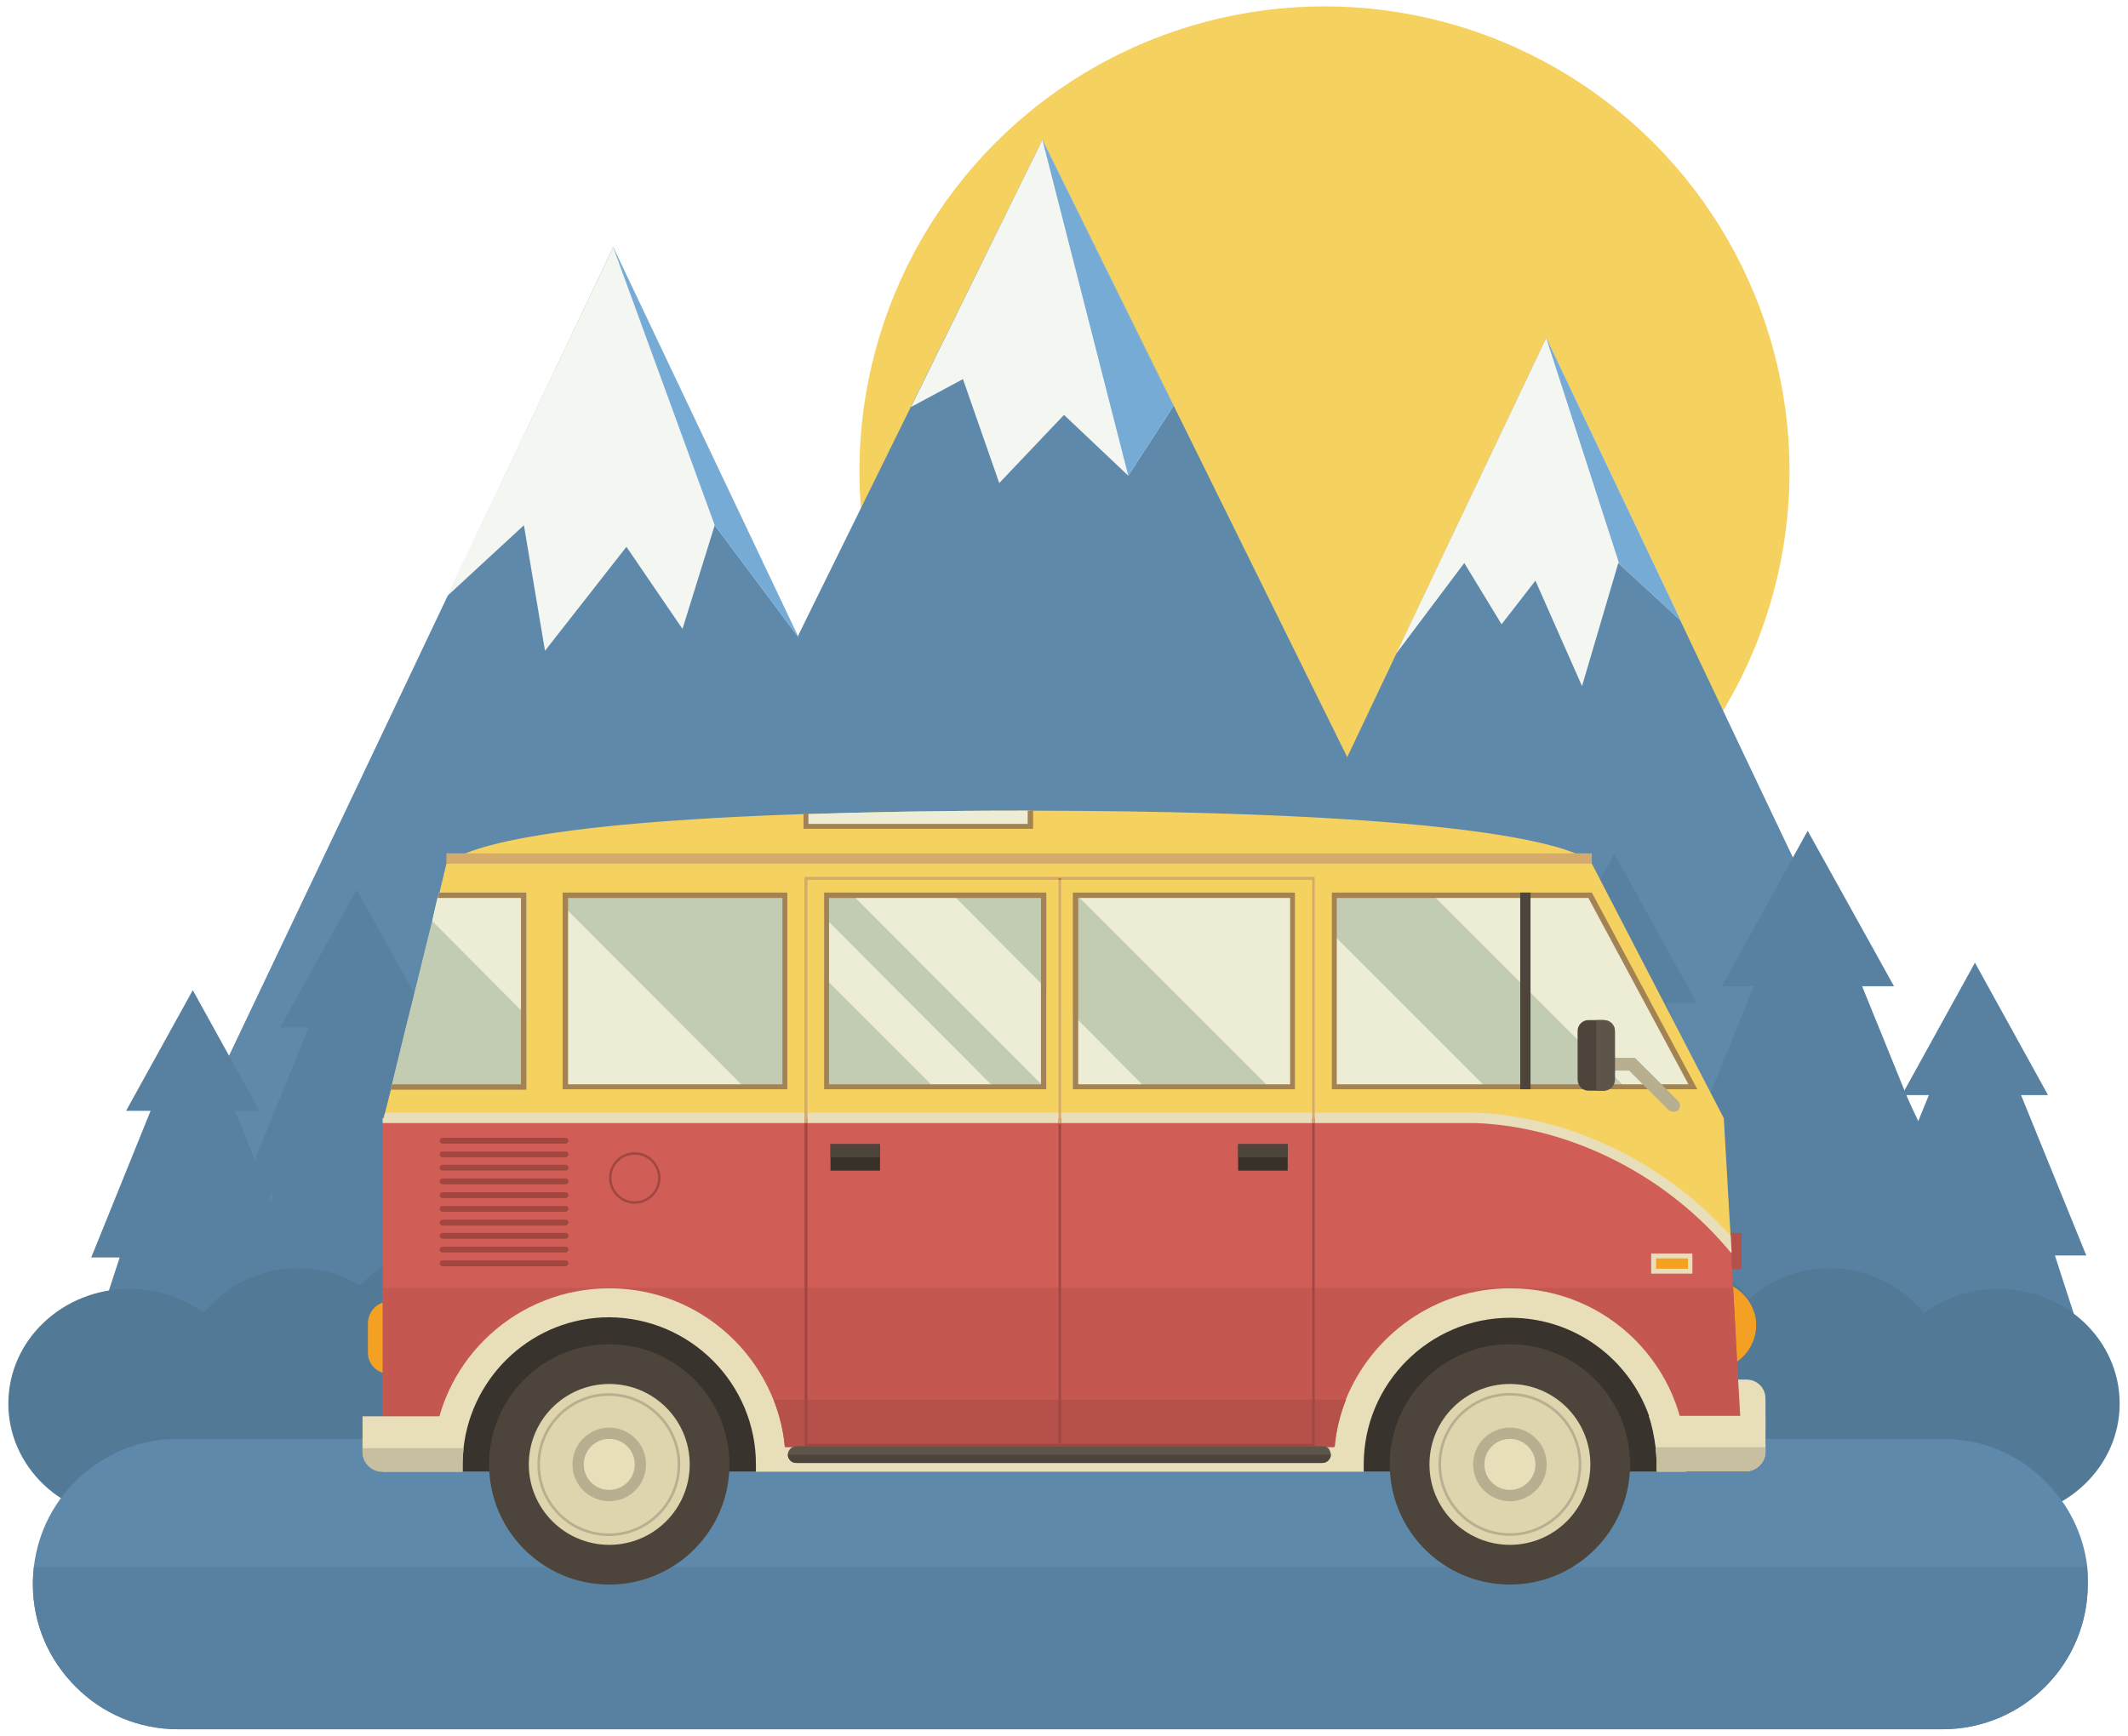
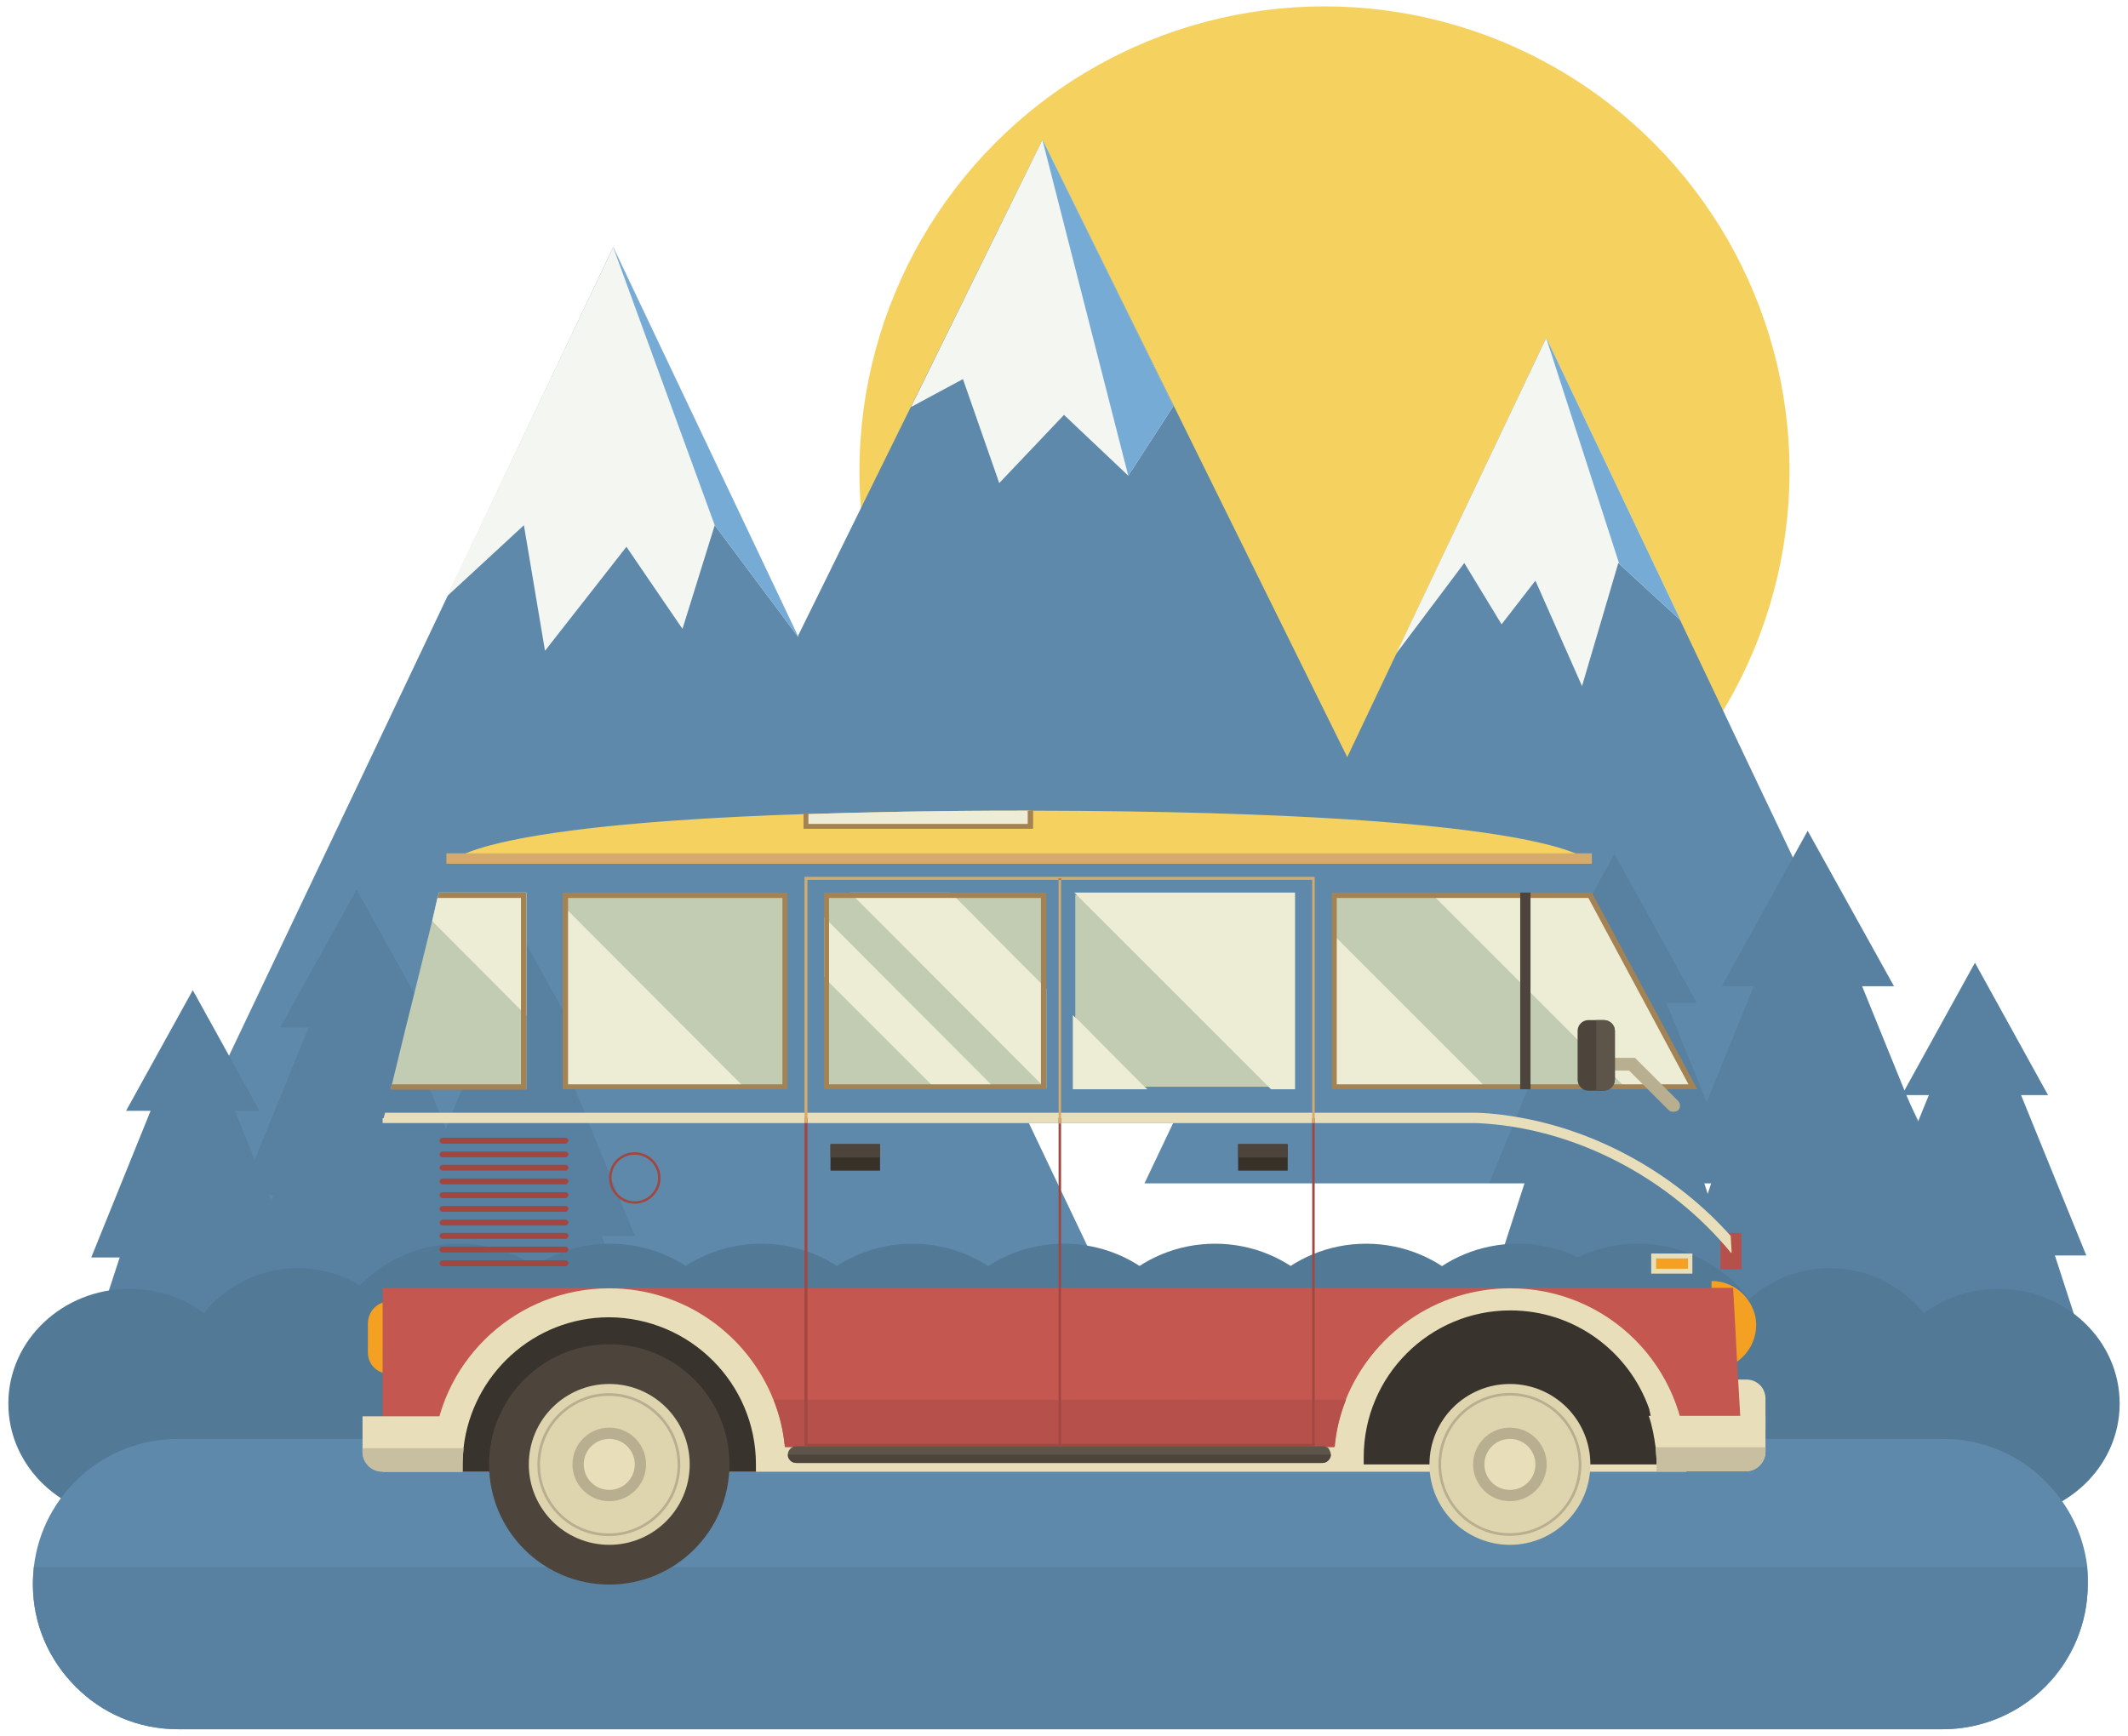
<svg xmlns="http://www.w3.org/2000/svg" version="1.1" id="Livello_1" x="0px" y="0px" viewBox="0 0 433.8 353.9" style="enable-background:new 0 0 433.8 353.9;" xml:space="preserve">
  <style type="text/css">
	.st0{fill:#F5D260;}
	.st1{fill:#5E89AB;}
	.st2{fill:#F4F6F1;}
	.st3{fill:#76ABD6;}
	.st4{fill:#5881A1;}
	.st5{fill:#527996;}
	.st6{fill:#B5504A;}
	.st7{fill:#F4A023;}
	.st8{fill:#D05E57;}
	.st9{fill:#E8DFBA;}
	.st10{fill:#C2CCB3;}
	.st11{fill:#EDEDD5;}
	.st12{fill:#A38353;}
	.st13{fill:#4D453C;}
	.st14{fill:#C45750;}
	.st15{fill:#38332D;}
	.st16{fill:#DED4AD;}
	.st17{fill:none;stroke:#B8AF90;stroke-width:0.538;stroke-miterlimit:10;}
	.st18{fill:#B8AF90;}
	.st19{fill:#383128;}
	.st20{fill:#A14742;}
	.st21{fill:#5E554A;}
	.st22{fill:#D4AB6C;}
	.st23{fill:#C7BF9F;}
	.st24{fill:#CC7A2A;}
	.st25{fill:none;stroke:#A14742;stroke-width:0.5;stroke-miterlimit:10;}
</style>
  <g id="a">
</g>
  <g id="b">
    <g id="c">
      <g>
        <g>
          <circle id="d" class="st0" cx="270" cy="96.1" r="94.8" />
          <g>
            <g>
              <polygon class="st1" points="212.5,28.5 163.1,128.8 113.6,229 212.5,229 311.5,229 262,128.8       " />
              <polygon class="st2" points="239.2,82.8 230,97 216.9,84.6 203.7,98.5 196.3,77.3 185.7,83 212.5,28.5       " />
              <polygon class="st3" points="239.2,82.8 230,97 212.5,28.5       " />
            </g>
            <g>
              <polygon class="st1" points="315.2,68.9 274.3,155.1 233.3,241.3 315.2,241.3 397.1,241.3 356.1,155.1       " />
              <polygon class="st2" points="342.6,126.5 330.1,115 329.9,114.8 322.5,139.9 313,118.4 306.1,127.3 298.5,114.8 284.6,133.3         315.2,68.9       " />
              <polygon class="st3" points="342.6,126.5 330.1,115 315.2,68.9       " />
            </g>
            <g>
              <polygon class="st1" points="226.2,263.6 23.7,263.6 74.4,157 125,50.4 175.6,157 210.5,230.6       " />
              <polygon class="st2" points="162.8,130 145.7,107.1 139.2,128 139.1,128.2 127.7,111.5 111.1,132.7 106.8,107.1 91.1,121.6         125,50.4       " />
              <polygon class="st3" points="162.8,130 145.7,107.1 145.7,107.1 125,50.4       " />
            </g>
            <polygon class="st4" points="349.4,239.5 341.9,239.5 357.5,201.1 351,201.1 368.5,169.4 386.1,201.1 379.6,201.1 395.2,239.5        387.7,239.5 400.5,278.9 368.5,278.9 336.6,278.9      " />
            <polygon class="st4" points="310.8,241.2 303.6,241.2 318.6,204.5 312.4,204.5 329.1,174.1 345.9,204.5 339.7,204.5        354.6,241.2 347.4,241.2 359.7,278.9 329.1,278.9 298.6,278.9      " />
            <polygon class="st4" points="55.7,243.7 49,243.7 62.9,209.5 57.1,209.5 72.7,181.4 88.3,209.5 82.5,209.5 96.4,243.7        89.7,243.7 101.1,278.7 72.7,278.7 44.3,278.7      " />
            <polygon class="st4" points="24.4,256.4 18.6,256.4 30.7,226.5 25.7,226.5 39.3,201.9 52.9,226.5 47.9,226.5 60,256.4        54.1,256.4 64.1,287 39.3,287 14.4,287      " />
            <polygon class="st4" points="88.7,252 82,252 95.9,217.8 90.2,217.8 105.7,189.6 121.3,217.8 115.5,217.8 129.4,252 122.7,252        134.1,287 105.7,287 77.3,287      " />
            <polygon class="st4" points="386.3,256 379.9,256 393.2,223.3 387.7,223.3 402.6,196.3 417.5,223.3 412,223.3 425.3,256        418.9,256 429.8,289.6 402.6,289.6 375.4,289.6      " />
            <g id="e">
              <g>
                <ellipse class="st5" cx="26.4" cy="286.2" rx="24.7" ry="23.4" />
                <ellipse class="st5" cx="60.7" cy="283.4" rx="24.7" ry="24.8" />
                <ellipse class="st5" cx="407.4" cy="286.2" rx="24.7" ry="23.4" />
                <ellipse class="st5" cx="373" cy="283.4" rx="24.7" ry="24.8" />
                <ellipse class="st5" cx="93.6" cy="280.9" rx="27.9" ry="27.3" />
                <ellipse class="st5" cx="124.4" cy="280.9" rx="27.9" ry="27.3" />
                <ellipse class="st5" cx="155.2" cy="280.9" rx="27.9" ry="27.3" />
                <ellipse class="st5" cx="186" cy="280.9" rx="27.9" ry="27.3" />
                <ellipse class="st5" cx="216.9" cy="280.9" rx="27.9" ry="27.3" />
                <ellipse class="st5" cx="247.7" cy="280.9" rx="27.9" ry="27.3" />
                <ellipse class="st5" cx="278.5" cy="280.9" rx="27.9" ry="27.3" />
                <ellipse class="st5" cx="309.4" cy="280.9" rx="27.9" ry="27.3" />
                <ellipse class="st5" cx="333.9" cy="280.9" rx="27.9" ry="27.3" />
              </g>
            </g>
          </g>
          <path class="st1" d="M425.6,323c0,16.3-13.2,29.6-29.6,29.6H36.3c-8.2,0-15.6-3.3-20.9-8.7c-5.4-5.4-8.7-12.7-8.7-20.9      c0-1.2,0.1-2.4,0.2-3.5c1.7-14.7,14.2-26.1,29.4-26.1h359.8c8.2,0,15.6,3.3,20.9,8.7c4.6,4.6,7.7,10.6,8.5,17.4      C425.6,320.6,425.6,321.8,425.6,323L425.6,323z" />
          <path class="st4" d="M425.6,323c0,16.3-13.2,29.6-29.6,29.6H36.3c-8.2,0-15.6-3.3-20.9-8.7c-5.4-5.4-8.7-12.7-8.7-20.9      c0-1.2,0.1-2.4,0.2-3.5h418.5C425.6,320.6,425.6,321.8,425.6,323z" />
        </g>
        <g id="f">
          <rect x="350.7" y="251.4" class="st6" width="4.3" height="7.4" />
          <path class="st7" d="M358,270.2c0,5-4.1,9.1-9.1,9.1v-18.1c4.1,0,7.5,2.7,8.7,6.4C357.9,268.4,358,269.3,358,270.2z" />
-           <polygon class="st8" points="355.4,300 78,300 78,228 351.4,228 352.5,248.9 352.7,252 352.9,255.3 352.9,255.5 352.9,255.5       353,257.6 353.1,259.5 353.3,262.6 353.8,271.6 353.9,273.7 354,275.6     " />
          <path class="st7" d="M79.3,265.4h1.2c2.4,0,4.3,1.9,4.3,4.3v6.1c0,2.4-1.9,4.3-4.3,4.3h-1.2c-2.4,0-4.3-1.9-4.3-4.3v-6.1      C75.1,267.3,77,265.4,79.3,265.4z" />
          <path class="st9" d="M352.8,281.3h3.2c2.2,0,3.9,1.7,3.9,3.9v6.2h-7.1V281.3L352.8,281.3z" />
-           <path class="st0" d="M352.8,253.9c-12.4-15.2-31-25.1-51.9-25.9H78.2l0.3-1.1l1.2-4.8l9.9-40.1l1.4-5.9h233.5l26.9,51.9      l1.2,20.9l0.2,3.1c0,0,0,0,0,0L352.8,253.9L352.8,253.9z" />
          <g>
            <g>
              <rect x="168.5" y="182.5" class="st10" width="44.3" height="39.1" />
              <polygon class="st11" points="213.3,201.6 213.3,222 212.2,221 174.3,183 173.3,182 193.7,182 194.8,183 212.2,200.5               " />
              <polygon class="st11" points="203.1,222.1 190.8,222.1 189.8,221.1 169,200.3 168,199.2 168,187 169,188 202,221.1       " />
              <path class="st12" d="M168,182v40.1h45.3V182L168,182L168,182z M212.2,221.1H169v-38h43.2V221.1z" />
            </g>
            <g>
              <rect x="219.2" y="182.5" class="st10" width="44.3" height="39.1" />
              <polygon class="st11" points="264,182 264,222.1 259.1,222.1 219,182       " />
              <polygon class="st11" points="233.9,222.1 218.7,222.1 218.7,207 219.8,208 232.8,221.1       " />
-               <path class="st12" d="M218.7,182v40.1H264V182L218.7,182L218.7,182z M263,221.1h-43.2v-38H263V221.1z" />
            </g>
          </g>
          <g>
            <polygon class="st10" points="345.1,221.6 272,221.6 272,182.5 324.1,182.5      " />
            <polygon class="st11" points="302.8,221.6 272,221.6 272,190.8      " />
            <polygon class="st11" points="345.1,221.6 331.2,221.6 292.1,182.5 324.1,182.5      " />
            <path class="st12" d="M324.5,182h-53v40.1H346L324.5,182L324.5,182z M326.2,221.1h-53.7v-38h51.3l20.4,38H326.2L326.2,221.1z" />
          </g>
          <g>
            <rect x="115.3" y="182.5" class="st10" width="44.8" height="39.1" />
            <polygon class="st11" points="151.6,221.6 115.3,221.6 115.3,185.2      " />
            <path class="st12" d="M114.7,182v40.1h45.8V182L114.7,182L114.7,182z M159.5,221.1h-43.7v-38h43.7V221.1z" />
          </g>
          <polygon class="st10" points="107.3,182 107.3,222.1 79.6,222.1 79.9,221.1 82.6,210 84.3,203.2 88.1,187.8 89.2,183       89.3,182.8 89.5,182     " />
          <polygon class="st11" points="107.3,182 107.3,207.1 88.1,187.8 89.2,183 89.3,182.8 89.5,182     " />
          <path class="st12" d="M89.5,182l-0.3,1.1h17v38H79.9l-0.3,1.1h27.7V182L89.5,182L89.5,182z" />
          <path class="st0" d="M324.5,176.1H91.6c0,0,3-7.8,72.2-10.1c0.2,0,0.4,0,0.5,0c0.2,0,0.4,0,0.5,0c12.2-0.4,26.5-0.7,43.2-0.7      h2.5C320.4,165.5,324.5,176.1,324.5,176.1L324.5,176.1z" />
          <rect x="309.9" y="182" class="st13" width="2.1" height="40.1" />
          <polygon class="st14" points="355.4,300 78,300 78,262.6 353.3,262.6 353.8,271.6 353.9,273.7 354,275.6     " />
          <path class="st9" d="M343.8,298.6c0,0.5,0,1,0,1.5H78v-5.1h10.4c1.8-18.2,17.2-32.3,35.8-32.3c15.2,0,28.2,9.4,33.5,22.8      c1.2,3,2,6.2,2.3,9.6h112c0.3-3.3,1.1-6.6,2.3-9.6c5.3-13.3,18.3-22.8,33.5-22.8C327.7,262.6,343.8,278.7,343.8,298.6      L343.8,298.6z" />
          <path class="st15" d="M154.1,298.6c0,0.5,0,1,0,1.5H94.3c0-0.5,0-1,0-1.5c0-1.1,0.1-2.3,0.2-3.4c1.7-14.9,14.3-26.6,29.7-26.6      C140.7,268.7,154.1,282.1,154.1,298.6L154.1,298.6z" />
          <circle class="st13" cx="124.2" cy="298.6" r="24.5" />
-           <path class="st15" d="M337.8,298.6c0,0.5,0,1,0,1.5h-59.8c0-0.5,0-1,0-1.5c0-16.5,13.4-29.9,29.9-29.9      c13.1,0,24.2,8.4,28.3,20.1C337.2,291.9,337.8,295.2,337.8,298.6L337.8,298.6z" />
-           <circle class="st13" cx="307.8" cy="298.6" r="24.5" />
+           <path class="st15" d="M337.8,298.6h-59.8c0-0.5,0-1,0-1.5c0-16.5,13.4-29.9,29.9-29.9      c13.1,0,24.2,8.4,28.3,20.1C337.2,291.9,337.8,295.2,337.8,298.6L337.8,298.6z" />
          <path class="st6" d="M274.4,285.4c-1.2,3-2,6.2-2.3,9.6H160c-0.3-3.3-1.1-6.6-2.3-9.6H274.4L274.4,285.4z" />
          <circle class="st16" cx="307.8" cy="298.6" r="16.4" />
          <circle class="st16" cx="124.2" cy="298.6" r="16.4" />
          <ellipse transform="matrix(3.617332e-02 -0.999 0.999 3.617332e-02 -178.685 411.922)" class="st17" cx="124.2" cy="298.6" rx="14.3" ry="14.3" />
          <circle class="st18" cx="124.2" cy="298.6" r="7.5" />
          <circle class="st17" cx="307.8" cy="298.6" r="14.3" />
          <circle class="st18" cx="307.8" cy="298.6" r="7.5" />
          <circle class="st9" cx="307.8" cy="298.6" r="5.2" />
          <path class="st9" d="M359.9,288.8v7.2c0,2.2-1.8,4-4,4h-18.2c0-0.5,0-1,0-1.5c0-1.1-0.1-2.3-0.2-3.4c-0.3-2.2-0.7-4.4-1.4-6.4      H359.9L359.9,288.8z" />
          <path class="st9" d="M89.9,288.8V300H77.9c-2.2,0-4-1.8-4-4v-7.2C73.9,288.8,89.9,288.8,89.9,288.8z" />
          <g>
            <rect x="169.3" y="233.3" class="st19" width="10.1" height="5.4" />
            <rect x="169.3" y="233.3" class="st13" width="10.1" height="2.7" />
          </g>
          <g>
            <rect x="252.4" y="233.3" class="st19" width="10.1" height="5.4" />
            <rect x="252.4" y="233.3" class="st13" width="10.1" height="2.7" />
          </g>
          <g>
            <path class="st20" d="M115.2,233.2H90.2c-0.3,0-0.6-0.3-0.6-0.6l0,0c0-0.3,0.3-0.6,0.6-0.6h25.1c0.3,0,0.6,0.3,0.6,0.6l0,0       C115.8,232.9,115.6,233.2,115.2,233.2z" />
            <path class="st20" d="M115.2,236H90.2c-0.3,0-0.6-0.3-0.6-0.6l0,0c0-0.3,0.3-0.6,0.6-0.6h25.1c0.3,0,0.6,0.3,0.6,0.6l0,0       C115.8,235.7,115.6,236,115.2,236z" />
            <path class="st20" d="M115.2,238.7H90.2c-0.3,0-0.6-0.3-0.6-0.6l0,0c0-0.3,0.3-0.6,0.6-0.6h25.1c0.3,0,0.6,0.3,0.6,0.6l0,0       C115.8,238.5,115.6,238.7,115.2,238.7z" />
            <path class="st20" d="M115.2,241.5H90.2c-0.3,0-0.6-0.3-0.6-0.6l0,0c0-0.3,0.3-0.6,0.6-0.6h25.1c0.3,0,0.6,0.3,0.6,0.6l0,0       C115.8,241.3,115.6,241.5,115.2,241.5z" />
            <path class="st20" d="M115.2,244.3H90.2c-0.3,0-0.6-0.3-0.6-0.6l0,0c0-0.3,0.3-0.6,0.6-0.6h25.1c0.3,0,0.6,0.3,0.6,0.6l0,0       C115.8,244,115.6,244.3,115.2,244.3z" />
            <path class="st20" d="M115.2,247.1H90.2c-0.3,0-0.6-0.3-0.6-0.6l0,0c0-0.3,0.3-0.6,0.6-0.6h25.1c0.3,0,0.6,0.3,0.6,0.6l0,0       C115.8,246.8,115.6,247.1,115.2,247.1z" />
            <path class="st20" d="M115.2,249.9H90.2c-0.3,0-0.6-0.3-0.6-0.6l0,0c0-0.3,0.3-0.6,0.6-0.6h25.1c0.3,0,0.6,0.3,0.6,0.6l0,0       C115.8,249.6,115.6,249.9,115.2,249.9z" />
            <path class="st20" d="M115.2,252.6H90.2c-0.3,0-0.6-0.3-0.6-0.6l0,0c0-0.3,0.3-0.6,0.6-0.6h25.1c0.3,0,0.6,0.3,0.6,0.6l0,0       C115.8,252.4,115.6,252.6,115.2,252.6z" />
            <path class="st20" d="M115.2,255.4H90.2c-0.3,0-0.6-0.3-0.6-0.6l0,0c0-0.3,0.3-0.6,0.6-0.6h25.1c0.3,0,0.6,0.3,0.6,0.6l0,0       C115.8,255.1,115.6,255.4,115.2,255.4z" />
            <path class="st20" d="M115.2,258.2H90.2c-0.3,0-0.6-0.3-0.6-0.6l0,0c0-0.3,0.3-0.6,0.6-0.6h25.1c0.3,0,0.6,0.3,0.6,0.6l0,0       C115.8,257.9,115.6,258.2,115.2,258.2z" />
          </g>
          <path class="st18" d="M341.1,226.7c-0.3,0-0.7-0.1-1-0.4l-8-8h-6.5c-0.7,0-1.3-0.6-1.3-1.3s0.6-1.3,1.3-1.3h7.7l8.8,8.8      c0.5,0.5,0.5,1.4,0,1.9C341.8,226.6,341.4,226.7,341.1,226.7L341.1,226.7z" />
          <path class="st13" d="M329.2,210.2v9.9c0,1.2-1,2.3-2.3,2.3h-3.1c-1.2,0-2.2-1-2.2-2.3v-9.9c0-1.2,1-2.2,2.2-2.2h3.1      C328.2,208,329.2,209,329.2,210.2z" />
          <path class="st21" d="M329.2,210.2v9.9c0,1.2-1,2.3-2.3,2.3h-1.5V208h1.5C328.2,208,329.2,209,329.2,210.2L329.2,210.2z" />
          <path class="st11" d="M210,165.3v3.3h-45.7V166c12.4-0.4,26.8-0.7,43.7-0.7H210z" />
          <path class="st12" d="M209.5,165.3v2.7h-44.7v-2.1c-0.2,0-0.4,0-0.5,0c-0.2,0-0.4,0-0.5,0v3.1h46.8v-3.8L209.5,165.3      L209.5,165.3z" />
          <rect x="91" y="174" class="st22" width="233.5" height="2.1" />
          <circle class="st9" cx="124.2" cy="298.6" r="5.2" />
          <path class="st23" d="M94.3,298.6c0,0.5,0,1,0,1.5H77.9c-2.2,0-4-1.8-4-4v-0.8h20.6C94.4,296.3,94.3,297.5,94.3,298.6      L94.3,298.6z" />
          <path class="st23" d="M359.9,295.2v0.8c0,2.2-1.8,4-4,4h-18.2c0-0.5,0-1,0-1.5c0-1.1-0.1-2.3-0.2-3.4H359.9L359.9,295.2z" />
          <g>
            <path class="st21" d="M271.3,296.6c0,0.9-0.8,1.7-1.7,1.7H162.3c-0.5,0-0.9-0.2-1.2-0.5c-0.3-0.3-0.5-0.7-0.5-1.2       c0-0.9,0.8-1.7,1.7-1.7h107.4c0.5,0,0.9,0.2,1.2,0.5C271.1,295.8,271.3,296.2,271.3,296.6L271.3,296.6z" />
            <path class="st13" d="M271.3,296.6c0,0.9-0.8,1.7-1.7,1.7H162.3c-0.5,0-0.9-0.2-1.2-0.5c-0.3-0.3-0.5-0.7-0.5-1.2L271.3,296.6       L271.3,296.6z" />
          </g>
          <path class="st9" d="M352.9,255.5c-12.6-15.4-32.2-25.7-52-26.5H78V228h0.2l0.3-1.1h222.5c3.2,0.1,6.4,0.5,9.5,1.1      c16.1,3,31.4,11.8,42.3,24c0,0,0,0,0,0l0.2,3.3L352.9,255.5L352.9,255.5z" />
          <g>
            <path class="st20" d="M215.8,179.1v0.3h0.5v-0.3H215.8z M267.5,228v66.4H164.6V228H164v67h104v-67L267.5,228L267.5,228z" />
            <polygon class="st22" points="268,178.8 268,229 267.5,229 267.5,179.4 216.3,179.4 216.3,179.1 215.8,179.1 215.8,179.4        164.6,179.4 164.6,229 164,229 164,178.8      " />
          </g>
          <g>
            <rect x="215.8" y="179.1" class="st24" width="0.5" height="0.3" />
            <rect x="215.8" y="228" class="st20" width="0.5" height="66.7" />
            <rect x="215.8" y="179.4" class="st22" width="0.5" height="49.7" />
          </g>
          <g>
            <rect x="336.6" y="255.6" class="st9" width="8.4" height="4.1" />
            <rect x="337.6" y="256.6" class="st7" width="6.5" height="2.1" />
          </g>
          <path class="st25" d="M124.4,240.2c0,2.7,2.2,5,5,5c2.7,0,5-2.2,5-5c0-2.7-2.2-5-5-5C126.6,235.2,124.4,237.4,124.4,240.2z" />
        </g>
      </g>
    </g>
  </g>
</svg>